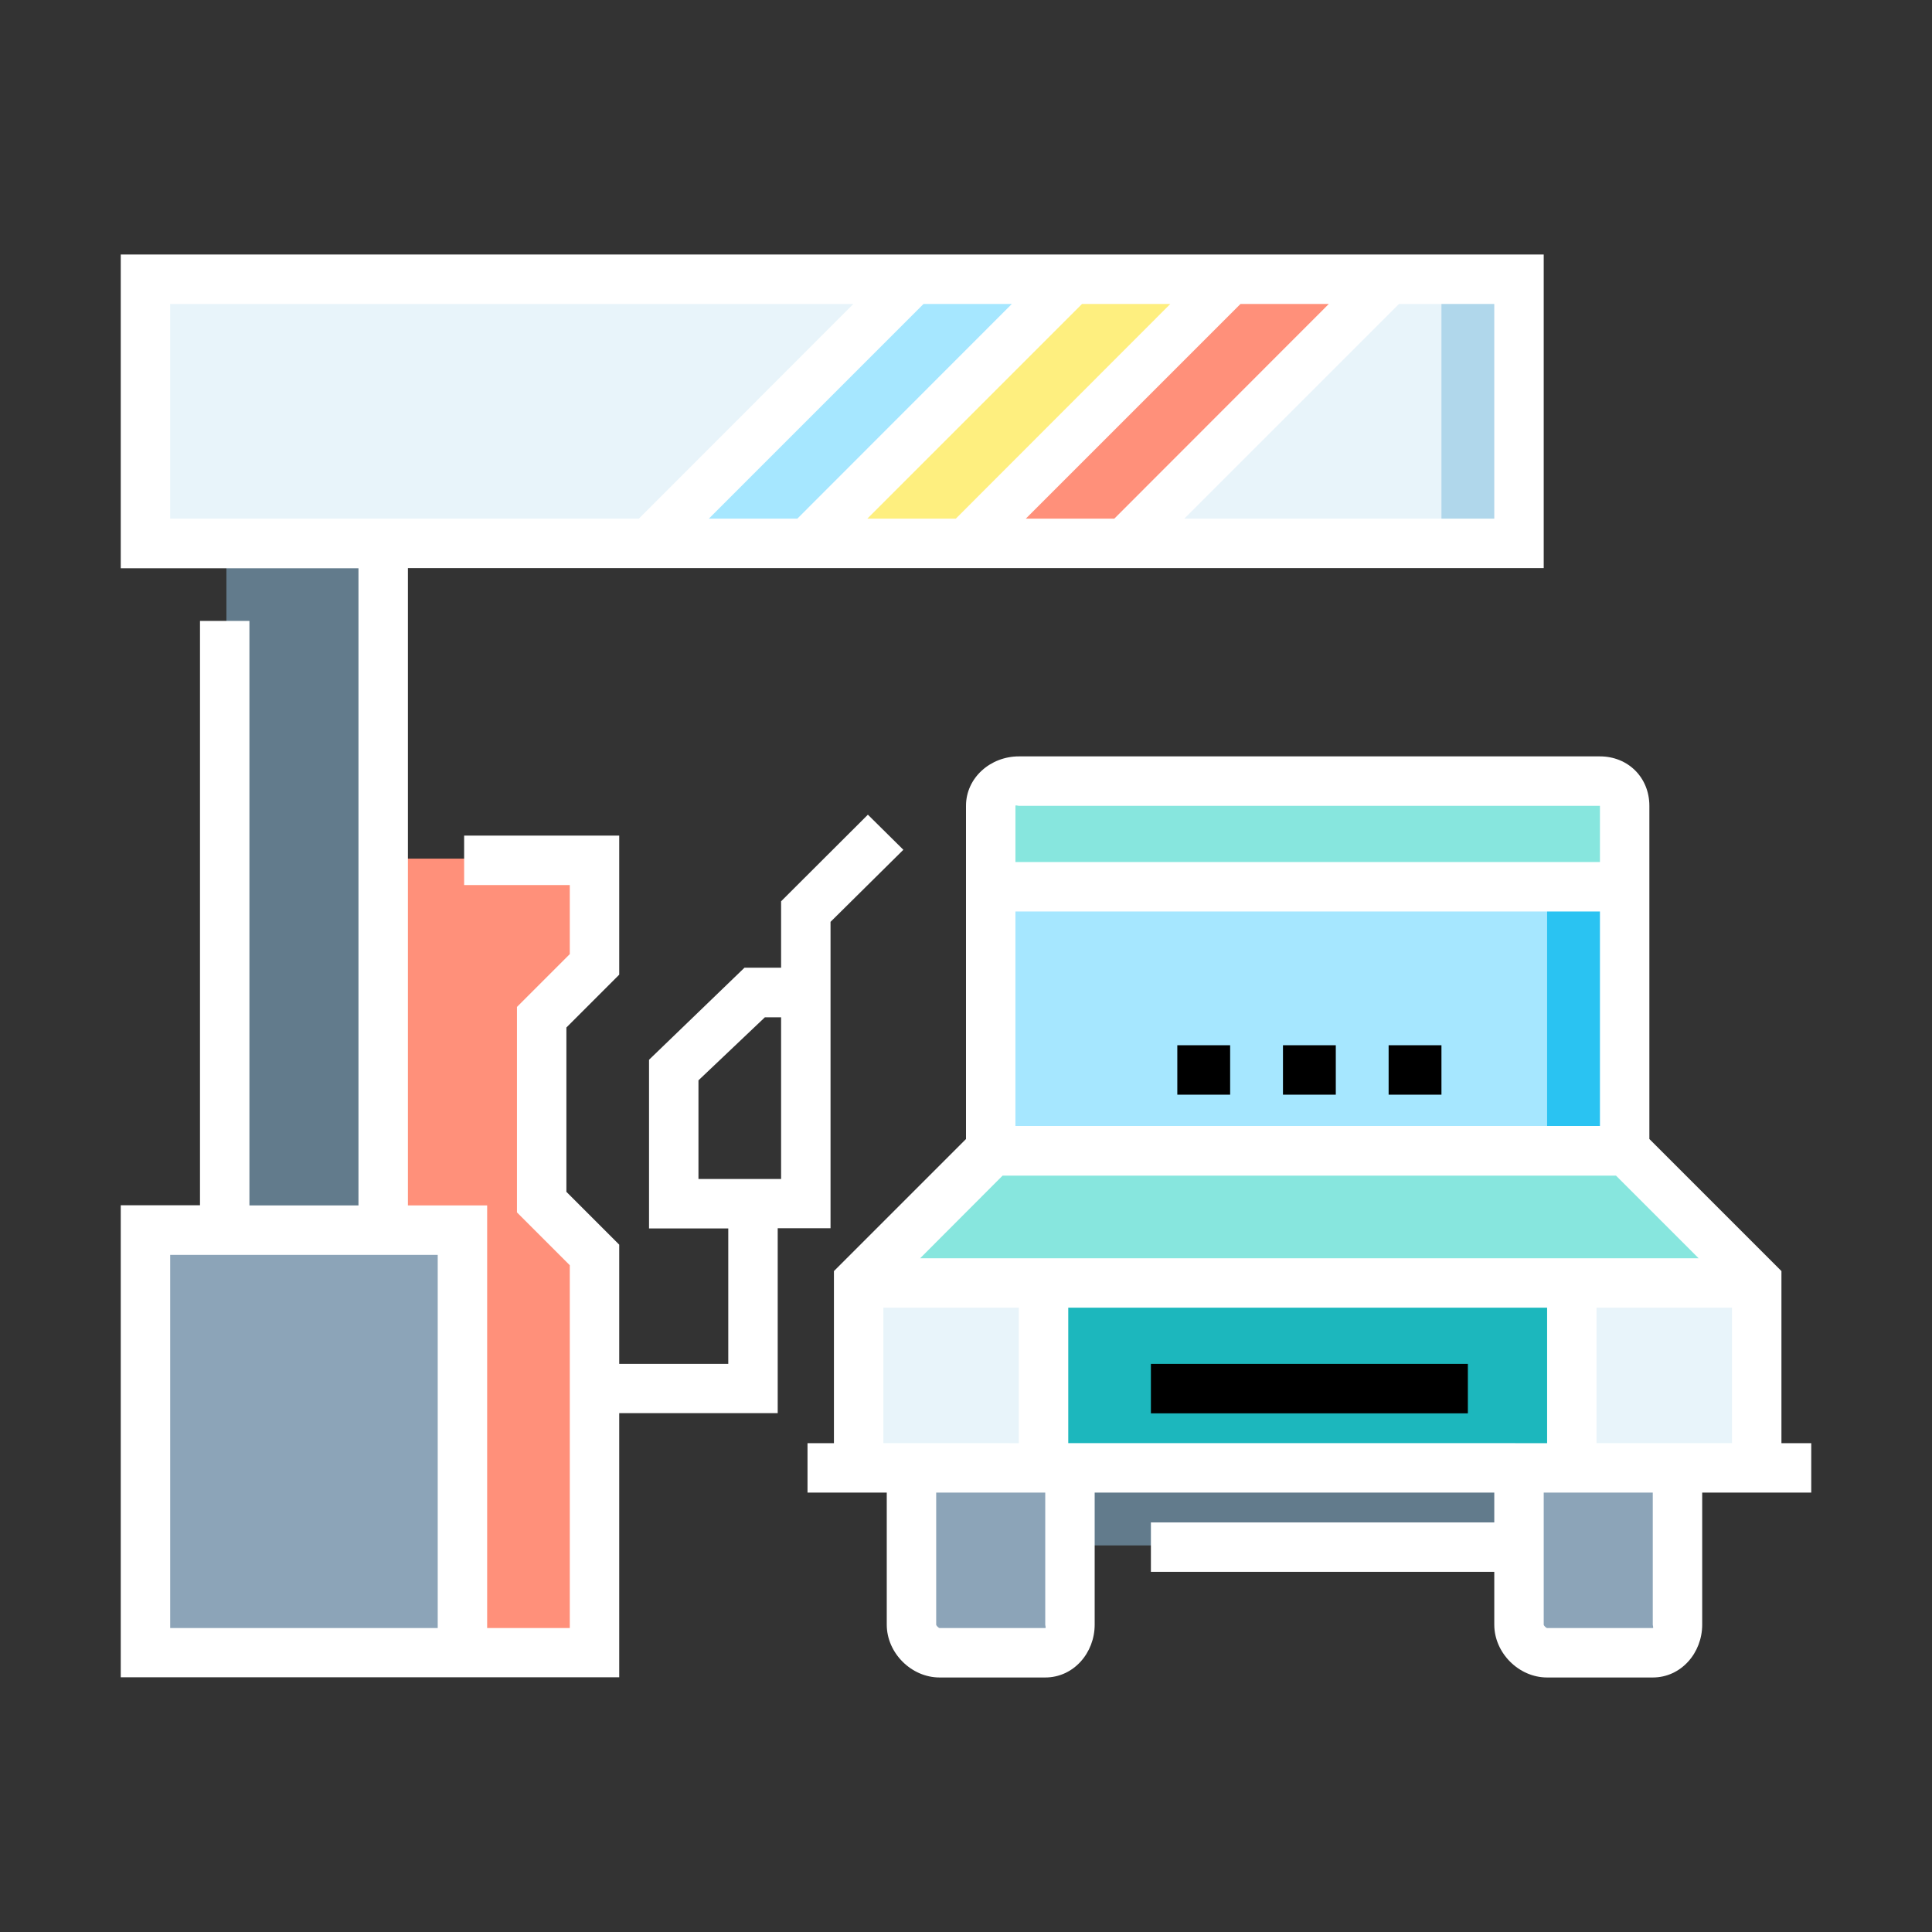
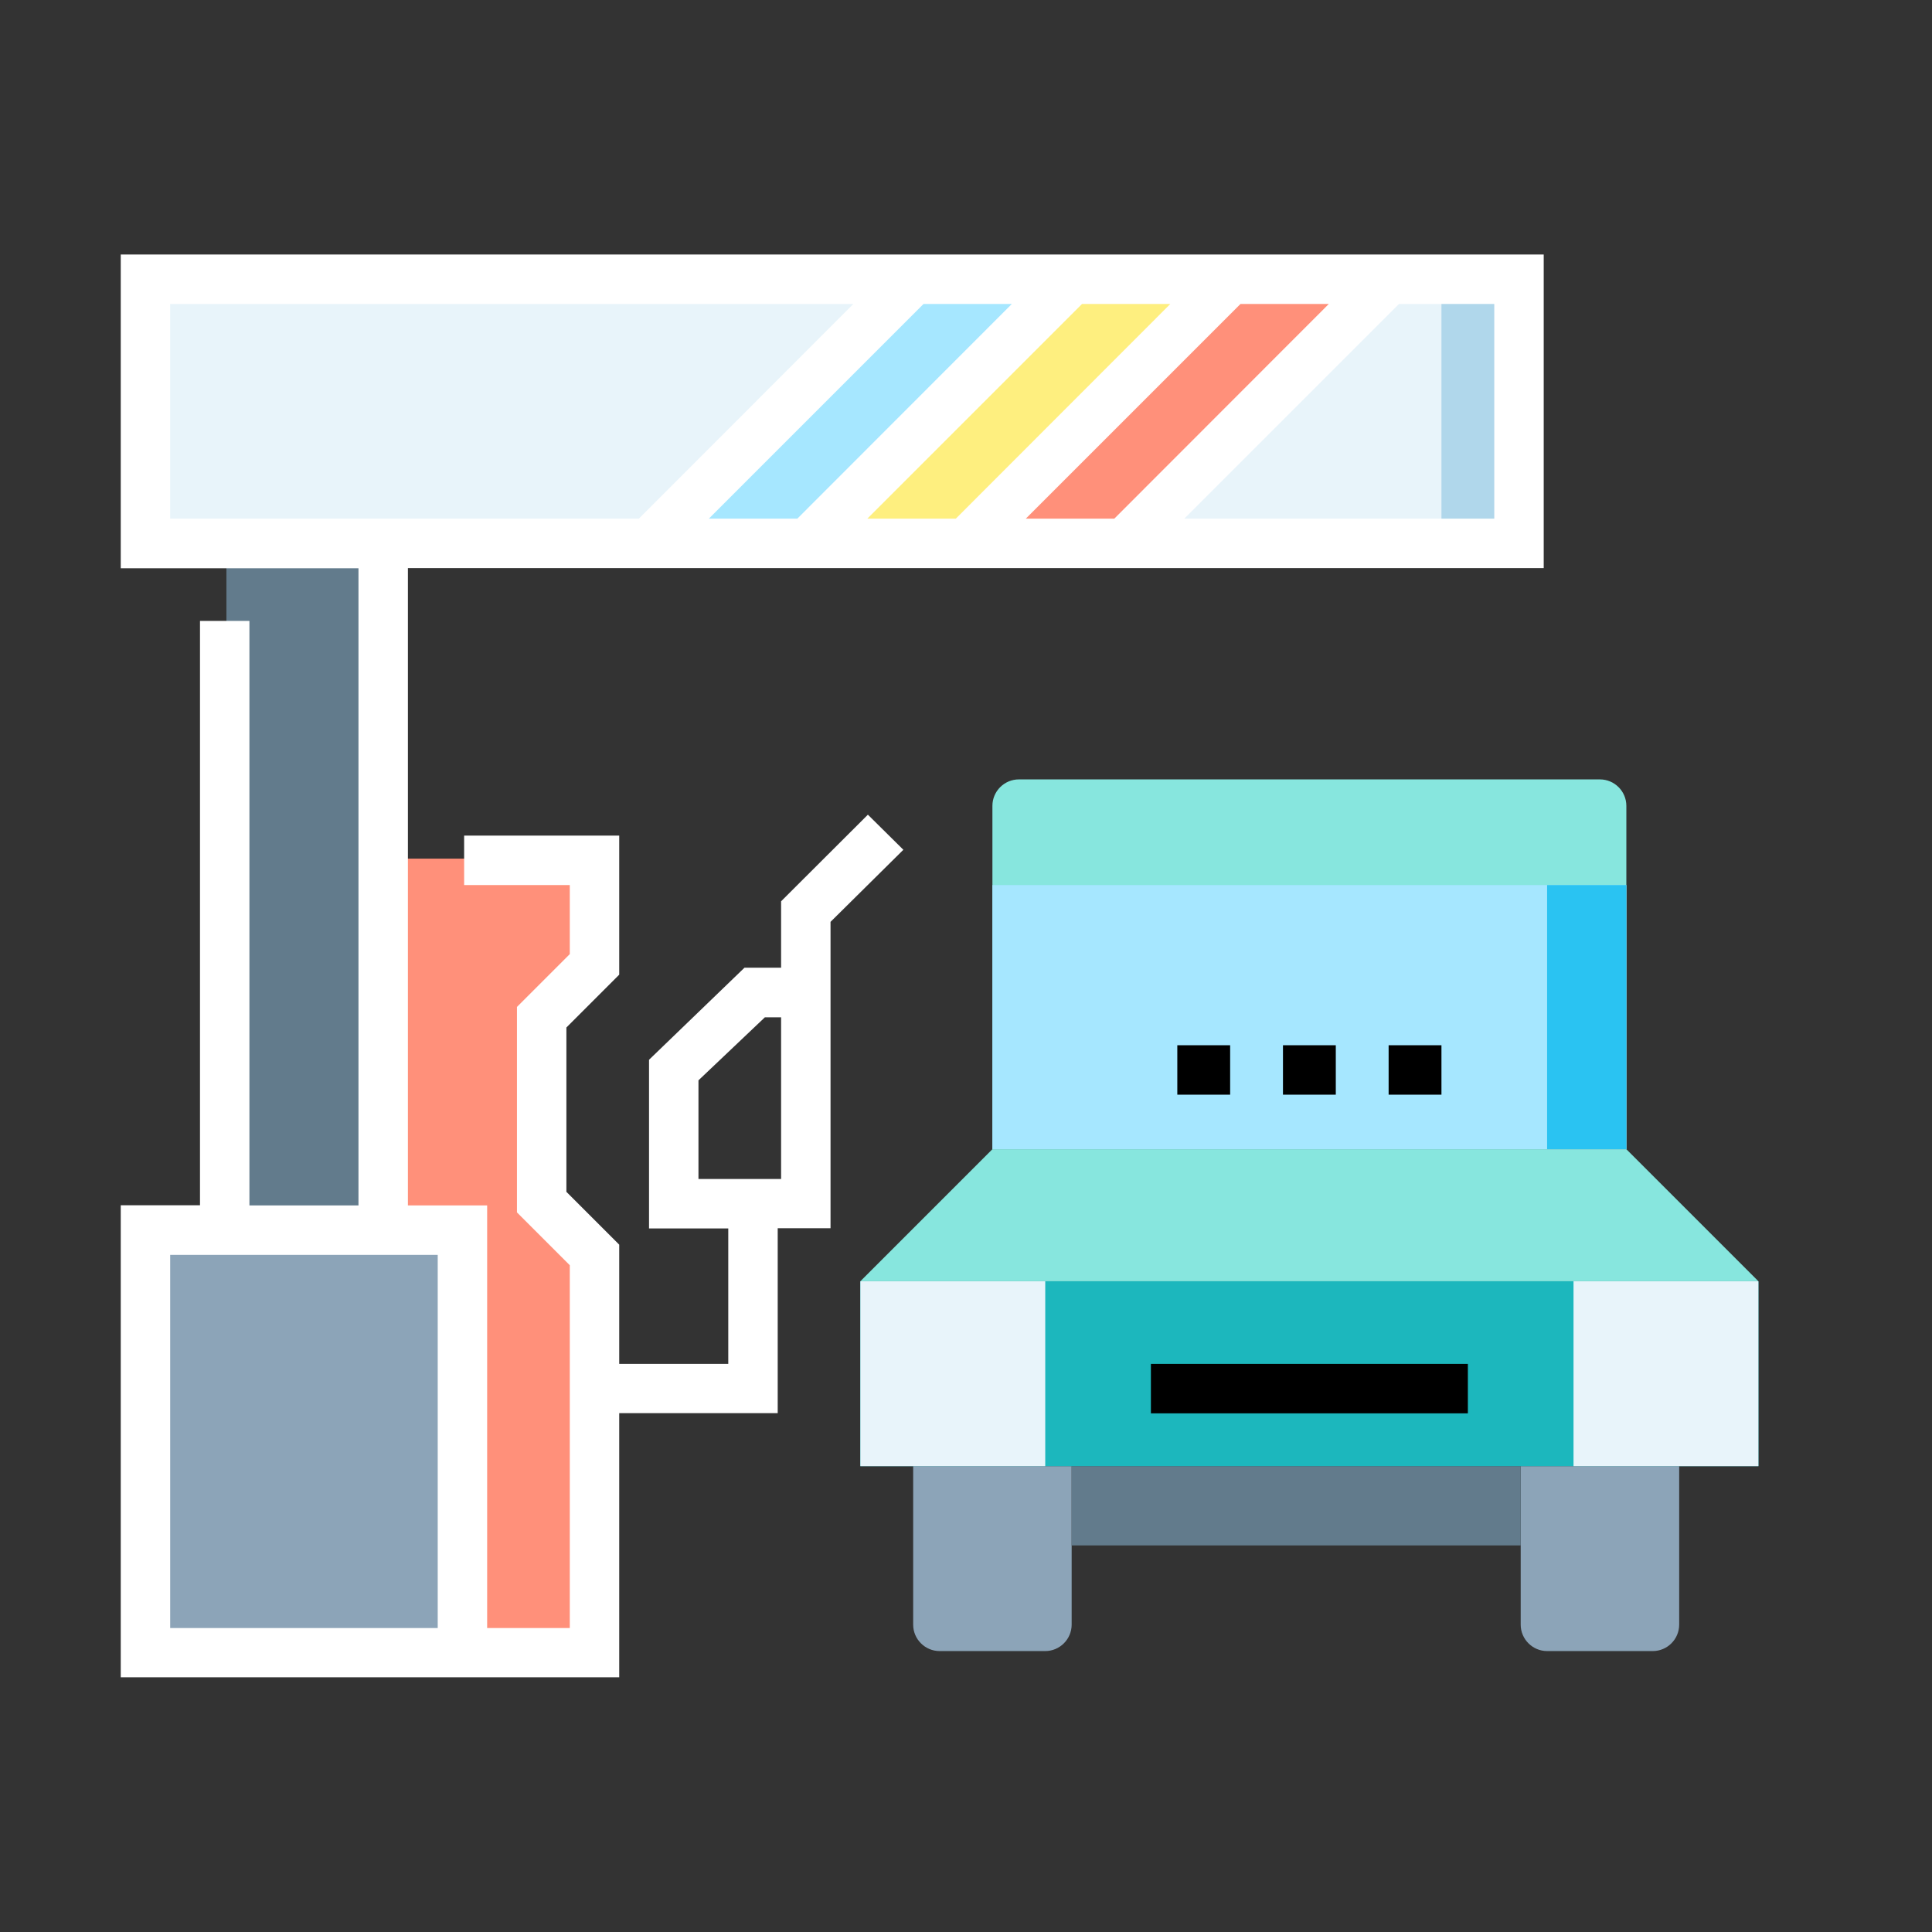
<svg xmlns="http://www.w3.org/2000/svg" version="1.1" id="Layer_1" x="0px" y="0px" viewBox="0 0 1024 1024" style="enable-background:new 0 0 1024 1024;" xml:space="preserve">
  <rect x="0" y="0" width="1024" height="1024" fill="#333333" stroke="none" />
  <style type="text/css">
	.st0{fill:#627B8C;}
	.st1{fill:#FF907A;}
	.st2{fill:#8CA4B8;}
	.st3{fill:#E8F4FA;}
	.st4{fill:#B0D7EB;}
	.st5{fill:#FEEF7F;}
	.st6{fill:#A6E7FF;}
	.st7{fill:#1CB7BD;}
	.st8{fill:#87E6DE;}
	.st9{fill:#000;}
	.st10{fill:#2AC3F2;}
</style>
  <g>
    <rect x="120" y="287.1" class="st0" width="84" height="364" />
    <polygon class="st1" points="316,875.1 204,875.1 204,455.1 316,455.1 316,511.1 288,539.1 288,637.1 316,665.1  " />
    <rect x="78" y="651.1" class="st2" width="168" height="224" />
    <rect x="78" y="147.1" class="st3" width="728" height="140" />
    <rect x="764" y="147.1" class="st4" width="42" height="140" />
    <polygon class="st5" points="652,147.1 512,287.1 428,287.1 568,147.1  " />
    <polygon class="st6" points="568,147.1 428,287.1 344,287.1 484,147.1  " />
    <polygon class="st1" points="736,147.1 596,287.1 512,287.1 652,147.1  " />
    <path class="st2" d="M568,777.1v84c0,7.7-6.3,14-14,14h-56c-7.7,0-14-6.3-14-14v-84" />
    <path class="st2" d="M890,777.1v84c0,7.7-6.3,14-14,14h-56c-7.7,0-14-6.3-14-14v-84" />
    <rect x="568" y="777.1" class="st0" width="238" height="42" />
    <rect x="456" y="679.1" class="st7" width="476" height="98" />
    <rect x="456" y="679.1" class="st3" width="98" height="98" />
    <rect x="834" y="679.1" class="st3" width="98" height="98" />
    <polygon class="st8" points="932,679.1 456,679.1 526,609.1 862,609.1  " />
    <path class="st8" d="M862,609.1H526v-182c0-7.7,6.3-14,14-14h308c7.7,0,14,6.3,14,14V609.1z" />
    <rect x="526" y="469.1" class="st6" width="336" height="140" />
    <g>
      <g>
        <rect x="736" y="554" class="st9" width="28" height="26.2" />
      </g>
      <g>
        <rect x="680" y="554" class="st9" width="28" height="26.2" />
      </g>
      <g>
        <rect x="624" y="554" class="st9" width="28" height="26.2" />
      </g>
    </g>
    <rect x="820" y="469.1" class="st10" width="42" height="140" />
    <g>
-       <path d="M944.2,764.9v-91.2l-70-70V427.1c0-15-11.3-26.2-26.2-26.2H540c-15,0-28,11.3-28,26.2v176.6l-70,70v91.2h-14v26.2h42v70    c0,15,13,28,28,28h56c15,0,26.2-13,26.2-28v-70H792v15.8H610v26.2h182v28c0,15,13,28,28,28h56c15,0,26.2-13,26.2-28v-70H960v-26.2    H944.2z M538.2,427.1c0-0.5,1.3,0,1.8,0h308v29.8H538.2V427.1z M538.2,483.1H848v113.7H538.2V483.1z M531.4,623.1h325.1l43.8,43.8    H487.7L531.4,623.1z M468.2,764.9v-71.8H540v71.8H468.2z M554,862.9h-56c-0.5,0-1.8-1.3-1.8-1.8v-70H554v70    C554,861.6,554.5,862.9,554,862.9z M566.2,764.9v-71.8H820v71.8H566.2z M876,862.9h-56c-0.5,0-1.8-1.3-1.8-1.8v-70H876v70    C876,861.6,876.5,862.9,876,862.9z M918,764.9h-71.8v-71.8H918V764.9z" />
      <rect x="610" y="722.9" width="168" height="26.2" />
      <path d="M440.2,488.6l38.6-38.2l-18.8-18.6L414,477.7v35.2h-19.4L344,561.7v89.4h42v71.8h-57.8v-63.2l-28-28v-87.1l28-28v-73.7    H246v26.2h56v36.6l-28,28v108.9l28,28v192.3h-43.8v-224h-42V301.1h602V134.9H64v166.3h126v337.7h-57.8V329.1H106v309.7H64v250.2    h264.2v-140h84v-98h28V488.6z M792,161.1v113.8H627.7l113.8-113.8H792z M704.3,161.1L590.6,274.9h-46.9l113.8-113.8H704.3z     M620.3,161.1L506.6,274.9h-46.9l113.8-113.8H620.3z M536.3,161.1L422.6,274.9h-46.9l113.8-113.8H536.3z M90.2,274.9V161.1h362.1    L338.6,274.9H90.2z M232,862.9H90.2V665.1H232V862.9z M414,624.9h-43.8v-52.3l35.2-33.4h8.6V624.9z" />
    </g>
  </g>
  <style type="text/css">polygon,path{fill:white;}</style>
</svg>